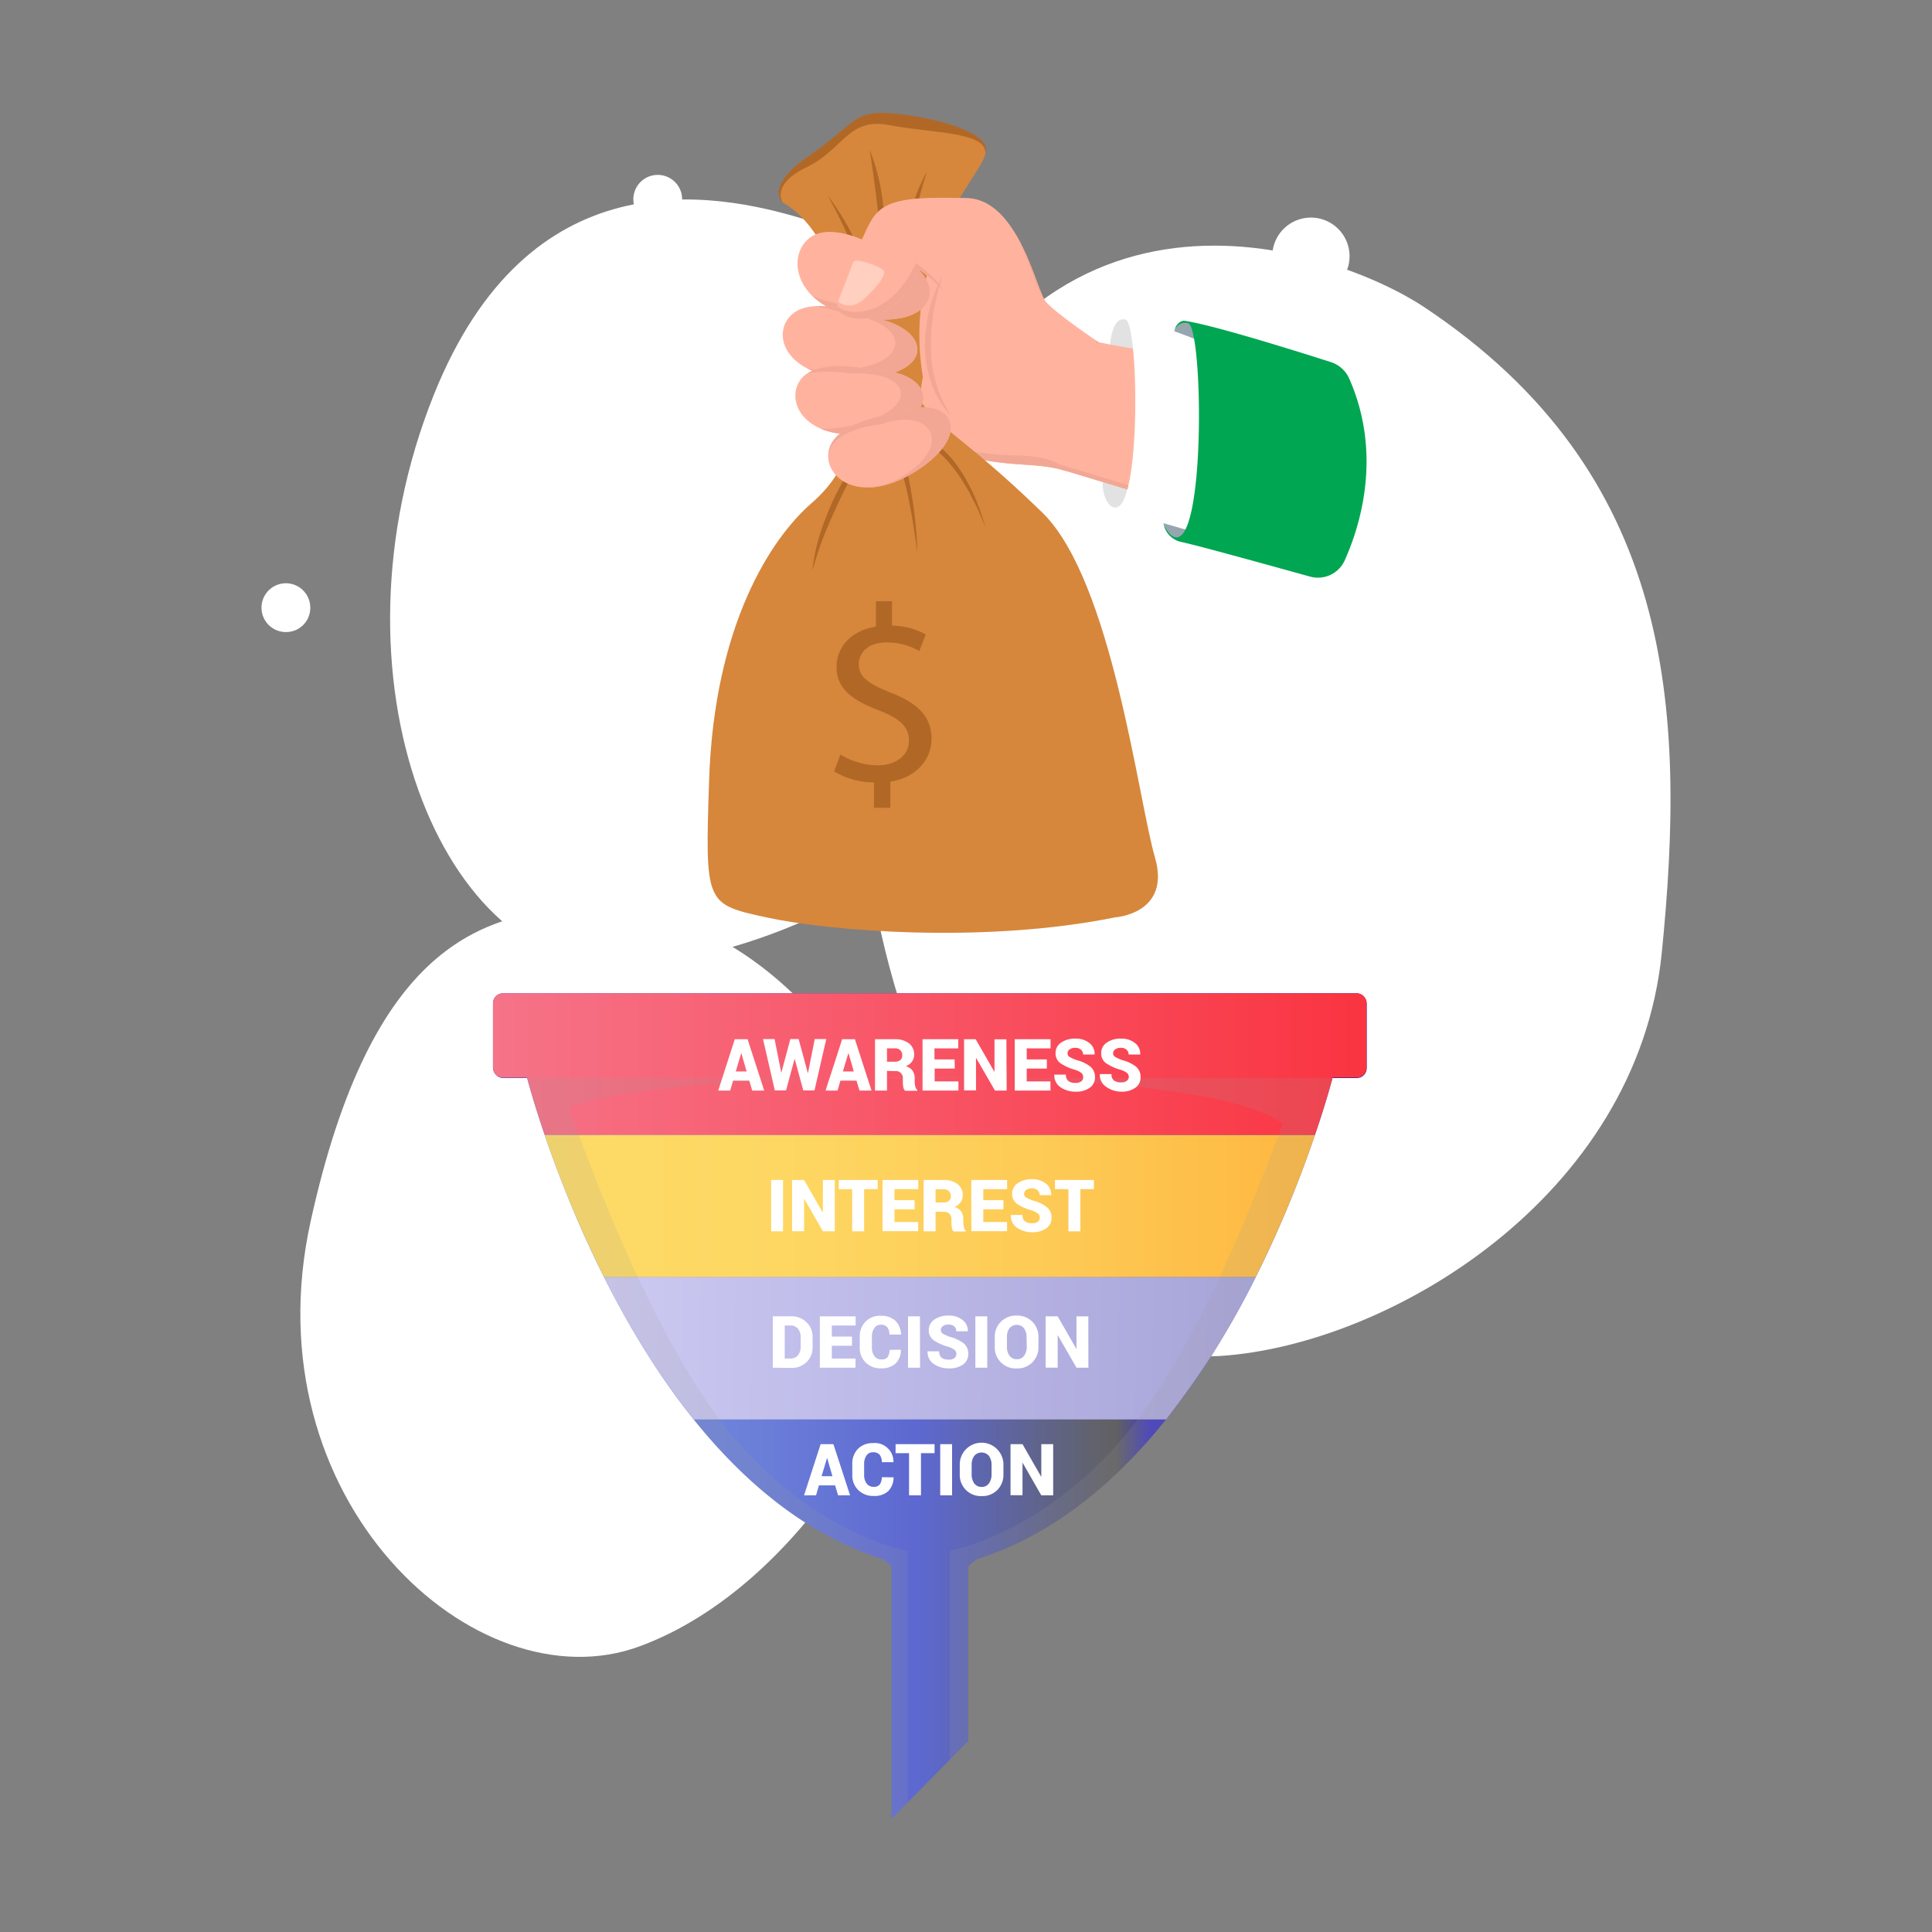
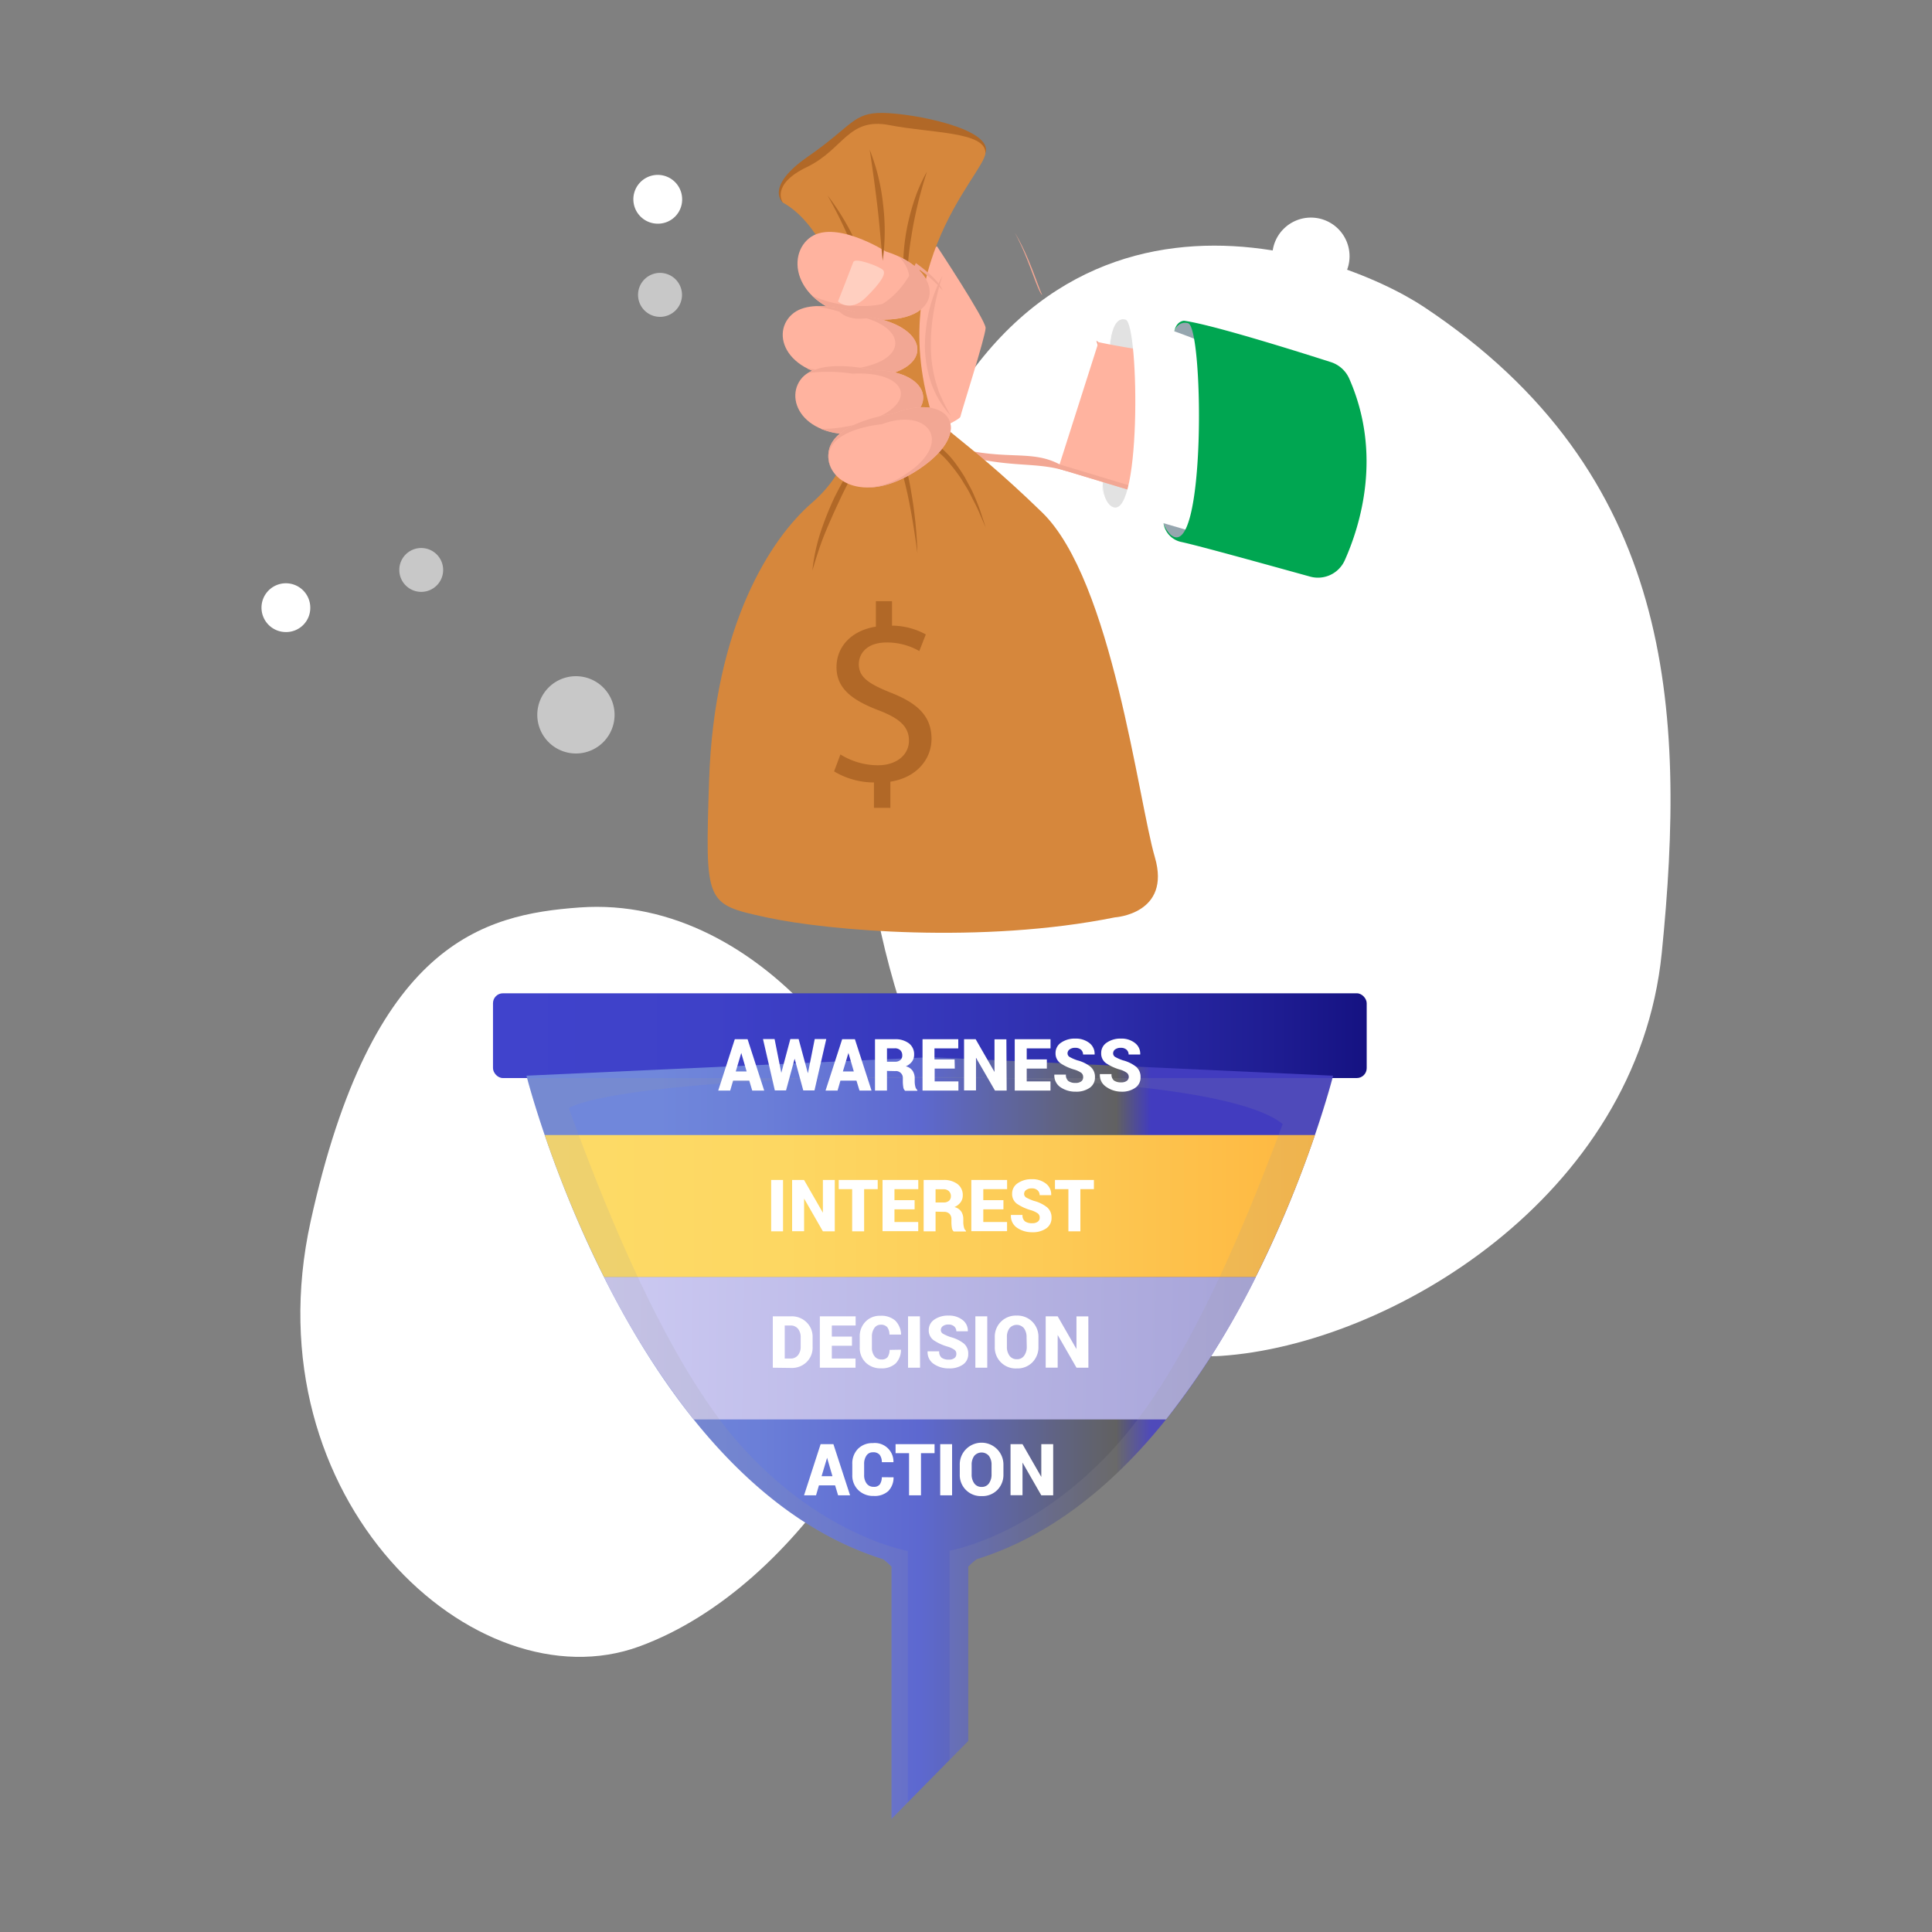
<svg xmlns="http://www.w3.org/2000/svg" width="360" height="360">
  <rect width="100%" height="100%" fill="#808080" stroke="none" />
  <svg width="360" height="360" viewBox="0 0 320 400">
    <defs>
      <linearGradient id="a" x1="62.07" x2="242.96" y1="214.43" y2="214.43" gradientUnits="userSpaceOnUse">
        <stop class="stopColor4043cc svgShape" offset="0" stop-color="#4043cc" />
        <stop class="stopColor3e41c8 svgShape" offset=".25" stop-color="#3e41c8" />
        <stop class="stopColor3739bd svgShape" offset=".47" stop-color="#3739bd" />
        <stop class="stopColor2d2dab svgShape" offset=".69" stop-color="#2d2dab" />
        <stop class="stopColor1e1c91 svgShape" offset=".9" stop-color="#1e1c91" />
        <stop class="stopColor151282 svgShape" offset="1" stop-color="#151282" />
      </linearGradient>
      <linearGradient id="b" x1="96.21" x2="198.26" y1="297.73" y2="297.73" gradientUnits="userSpaceOnUse">
        <stop class="stopColor7087db svgShape" offset="0" stop-color="#7087db" />
        <stop class="stopColor6b7fd8 svgShape" offset=".2" stop-color="#6b7fd8" />
        <stop class="stopColor5d68d0 svgShape" offset=".53" stop-color="#5d68d0" />
        <stop class="stopColor4744c2 svgShape" offset=".93" stop-color="#616161" />
        <stop class="stopColor423cbf svgShape" offset="1" stop-color="#423cbf" />
      </linearGradient>
      <linearGradient id="c" x1="62.07" x2="242.96" y1="220.37" y2="220.37" gradientUnits="userSpaceOnUse">
        <stop class="stopColorf67388 svgShape" offset="0" stop-color="#f67388" />
        <stop class="stopColorfa3441 svgShape" offset="1" stop-color="#fa3441" />
      </linearGradient>
      <linearGradient id="d" x1="72.78" x2="232.25" y1="249.76" y2="249.76" gradientUnits="userSpaceOnUse">
        <stop class="stopColorfddb67 svgShape" offset="0" stop-color="#fddb67" />
        <stop class="stopColorfdd762 svgShape" offset=".31" stop-color="#fdd762" />
        <stop class="stopColorfdca55 svgShape" offset=".66" stop-color="#fdca55" />
        <stop class="stopColorfeb740 svgShape" offset="1" stop-color="#feb740" />
      </linearGradient>
      <linearGradient id="e" x1="16.14" x2="222.21" y1="276.91" y2="280.08" gradientUnits="userSpaceOnUse">
        <stop class="stopColordfddff svgShape" offset="0" stop-color="#dfddff" />
        <stop class="stopColora6a3d8 svgShape" offset="1" stop-color="#a6a3d8" />
      </linearGradient>
    </defs>
    <g class="color000 svgShape" data-name="1">
      <path d="M80 187.88c-20.08 1.45-43 7.35-55.69 65s34.16 100.42 68.05 88 59.47-57 58.15-81.85c-1.7-31.2-32.2-73.93-70.51-71.15Z" style="mix-blend-mode:multiply" fill="#fff" class="colordeeeff svgShape" />
-       <path d="M127.19 45.59C106.83 39.23 69.4 33 49.85 81.66 26.41 140 51.49 202 89.07 200.05c31.51-1.66 78-23.36 82.59-59.35s9.34-78.27-44.47-95.11Z" style="mix-blend-mode:multiply" fill="#fff" class="coloreee3ff svgShape" />
      <path d="M254.89 63.6c-17.9-11.92-83.32-36-109.57 45.8s25.9 174.11 67.44 171.33c34.83-2.32 86.21-32.83 91.29-83.43s2.58-99.25-49.16-133.7Z" style="mix-blend-mode:multiply" fill="#fff" class="colorffe5dc svgShape" />
      <path fill="#fff" d="M87.24 148a8 8 0 1 0-8 8 8 8 0 0 0 8-8Z" class="colorfff svgShape" opacity=".57" />
      <path fill="#fff" d="M239.41 53.05a8 8 0 1 0-8 8 8 8 0 0 0 8-8Z" class="colorff667e svgShape" />
      <path fill="#fff" d="M24.24 125.81a5.05 5.05 0 1 0-5 5.05 5 5 0 0 0 5-5.05Z" class="colorffc53b svgShape" />
      <path fill="#fff" d="M101.23 41.31a5.05 5.05 0 1 0-5 5 5 5 0 0 0 5-5Z" class="color00d2c9 svgShape" />
      <path fill="#fff" d="M101.2 61.06a4.55 4.55 0 1 0-4.54 4.54 4.54 4.54 0 0 0 4.54-4.54ZM51.75 118a4.54 4.54 0 1 0-4.54 4.54 4.54 4.54 0 0 0 4.54-4.54Z" class="colorfff svgShape" opacity=".57" />
      <path fill="#b16827" d="M122.07 41.93s-3.91-3.21 5.26-9.55 9.24-9.1 15.51-9 22.62 3.22 21.22 8.22l-27.12 6.8Z" class="colorb16827 svgShape" />
      <path fill="#ffb39f" d="M154 51s-13.2 6.13-15.2 18.29 2.53 23.89 5.37 23.34 14.47-5.36 14.67-6.36 5.22-16.69 5.22-18.37S154 51 154 51Z" class="colorffb39f svgShape" />
      <path fill="#d6873c" d="M140.33 94.49s-1.71-43.37-18.26-52.56c0 0-2.64-3.67 5-7.35s8.49-10.35 17.11-8.67 19.84 1.32 19.84 5.73S140.4 57 155.24 92.1Z" class="colord6873c svgShape" />
      <path fill="#b16827" d="M131.32 40.44a50.28 50.28 0 0 1 5.18 8.29 77 77 0 0 1 3.84 9 79.09 79.09 0 0 1 2.56 9.46c.34 1.59.56 3.21.8 4.83s.31 3.24.42 4.87c-.67-3.19-1.27-6.37-2.12-9.5s-1.72-6.23-2.8-9.27-2.25-6-3.53-9a95.19 95.19 0 0 0-4.35-8.68ZM151.92 35.52q-1.06 3.3-1.88 6.64c-.53 2.23-1 4.46-1.34 6.73a62.27 62.27 0 0 0-.79 6.81c-.2 2.28-.17 4.58-.22 6.9a35 35 0 0 1-.7-6.93 44 44 0 0 1 .53-7 47.63 47.63 0 0 1 1.64-6.79 33.51 33.51 0 0 1 2.76-6.36Z" class="colorb16827 svgShape" />
      <path fill="#ffb39f" d="M143.41 52.07s-10.83-6.91-15.94-2.7-2.41 15.37 12.93 16.71 15.78-10.02 3.01-14.01Z" class="colorffb39f svgShape" />
      <path fill="#f2a794" d="M146.05 53.09c4.85 4.84 1.82 11.18-9.86 10.16a24 24 0 0 1-8-2c2.44 2.39 6.43 4.29 12.21 4.8 14.19 1.26 15.6-8.35 5.65-12.96Z" class="colorf2a794 svgShape" />
      <path fill="#ffb39f" d="M140 65.64s-11.48-4.79-16.11-.48-.78 13.78 14.59 13.13 14.64-10.66 1.52-12.65Z" class="colorffb39f svgShape" />
      <path fill="#f2a794" d="M140 65.64s-6.14-2.55-11.25-2.24a38.4 38.4 0 0 1 6.78 1.69c13.06 1.67 13.7 10.77-1.65 11.52a30.54 30.54 0 0 1-6.79-.36c2.66 1.39 6.41 2.25 11.39 2 15.39-.61 14.64-10.62 1.52-12.61Z" class="colorf2a794 svgShape" />
      <path fill="#b16827" d="M140.06 31a42.58 42.58 0 0 1 2.77 11.3 45.27 45.27 0 0 1-.08 11.7c-.38-3.87-.66-7.69-1.12-11.5s-.98-7.63-1.57-11.5Z" class="colorb16827 svgShape" />
-       <path fill="#ffb39f" d="M187.44 70.84s-8.95-6-10.95-8.43-5.62-21.25-16.44-21.41-16.84-.2-19.65 4.61-5 13.09-6.9 16.84 10.36 7.77 16.92-6.54c0 0 6 4.13 5.62 6.54s-12.43 26.86 0 30.87 17.82 2 24.71 4.23c0-.04 13.25-7.85 6.69-26.71Z" class="colorffb39f svgShape" />
      <path fill="#f2a794" d="M155.13 60.1c-.83-2.41-5.51-5.63-5.51-5.63-5.09 11.11-13.66 11.24-16.31 8.94.33 3.4 11.12 5.52 17.11-7.54a25 25 0 0 1 4.71 4.23ZM175.79 61.12c-1.17-2.66-2.85-8.3-5.69-12.94 2.93 5.38 4.5 11.53 5.58 12.83ZM187.44 70.84l-.46-.31c5.66 18.08-7.31 25.77-7.31 25.77-6.43-3.61-12-.4-24.43-4.41a7.31 7.31 0 0 1-3.87-2.78 7.3 7.3 0 0 0 4.63 4.17c12.43 4 17.73 2.06 24.71 4.23.04 0 13.29-7.81 6.73-26.67Z" class="colorf2a794 svgShape" />
      <path fill="#d6873c" d="M136.07 89.25s.4 7.61-8 14.88-20.2 25.2-21.26 57.43c-.83 25.6-.83 25.6 11.86 28.37s44.8 5.53 72.16 0c0 0 11.71-.7 8.27-12.46s-8.86-57.29-23.32-71.36c-17.48-17-23.1-18-26.23-25.16s-13.48 8.3-13.48 8.3Z" class="colord6873c svgShape" />
-       <path d="M199.11 177.47c-3.43-11.76-8.86-57.29-23.32-71.36-17.48-17-23.1-18-26.23-25.16-1-2.35-2.83-2.27-4.79-1.09 3.38 5.38 9.55 7.85 25.06 22.94 14.46 14.06 19.89 59.59 23.32 71.36s-8.27 12.45-8.27 12.45c-27.36 5.53-59.46 2.77-72.16 0-1.65-.36-3.08-.67-4.33-1 1.7 2.44 4.81 3.12 10.29 4.32 12.69 2.76 44.8 5.53 72.16 0 0 0 11.71-.7 8.27-12.46Z" style="mix-blend-mode:multiply" fill="#d6873c" class="colord6873c svgShape" opacity=".24" />
-       <path fill="#ffcfc0" d="M133.5 62.41s2.47 2.4 5.74-.8 4.27-5 3.57-5.72-5.78-2.65-6.14-1.64-3.17 8.16-3.17 8.16Z" class="colorffcfc0 svgShape" />
+       <path fill="#ffcfc0" d="M133.5 62.41s2.47 2.4 5.74-.8 4.27-5 3.57-5.72-5.78-2.65-6.14-1.64-3.17 8.16-3.17 8.16" class="colorffcfc0 svgShape" />
      <path fill="#ffb39f" d="M140.72 76.64s-11.46-2.91-15 2 1.79 13.66 15.85 10.62 11.6-12.71-.85-12.62Z" class="colorffb39f svgShape" />
      <path fill="#f2a794" d="M140.72 76.64s-8.89-2.25-13.39.59a33.46 33.46 0 0 1 9.17.14c12.28-.67 14.29 7.39.29 10.62a29.08 29.08 0 0 1-6.78.81c2.78 1.18 6.65 1.57 11.61.5 14.06-3.03 11.55-12.75-.9-12.66Z" class="colorf2a794 svgShape" />
      <path fill="#b16827" d="M141.62 89.3c-1.37 2.3-2.71 4.6-4 6.94s-2.54 4.66-3.67 7.07-2.22 4.81-3.22 7.27-1.78 5-2.54 7.56a39.25 39.25 0 0 1 1.67-7.87 65.41 65.41 0 0 1 3-7.49c1.23-2.39 2.5-4.76 4-7a55.92 55.92 0 0 1 4.76-6.48ZM149.94 114.53c-.56-4.21-1.21-8.4-2.11-12.53-.46-2.06-1-4.11-1.6-6.11a21.76 21.76 0 0 0-2.54-5.63l-.47-.68.77-.2a8.92 8.92 0 0 1 4-.1 12.87 12.87 0 0 1 1.92.49 19.39 19.39 0 0 1 1.8.81 18.61 18.61 0 0 1 5.85 5 37.66 37.66 0 0 1 2.16 3.17c.59 1.14 1.25 2.23 1.77 3.39s1 2.33 1.43 3.53l1.18 3.6-1.5-3.47c-.5-1.16-1.13-2.25-1.67-3.38s-1.27-2.16-1.89-3.24a36.62 36.62 0 0 0-2.24-3 17.87 17.87 0 0 0-5.61-4.68 10.51 10.51 0 0 0-6.88-1.1l.3-.88a22.87 22.87 0 0 1 2.59 6 45.23 45.23 0 0 1 1.44 6.25 87.56 87.56 0 0 1 1.3 12.76Z" class="colorb16827 svgShape" />
      <path fill="#ffb39f" d="M144.79 85.69s-11.73 1.52-13.14 7.41 6.71 12 18.66 4 6.01-16.1-5.52-11.41Z" class="colorffb39f svgShape" />
      <path fill="#f2a794" d="M144.79 85.69s-11.73 1.52-13.14 7.41a5.69 5.69 0 0 0 1 4.77 5.39 5.39 0 0 1-1-4.13c1-5.07 10.89-5.9 10.89-5.9 9.63-3.6 15 3.71 5.18 10.19a15.1 15.1 0 0 1-9 2.89c3.11.23 7.08-.78 11.59-3.8 11.94-8.02 6.01-16.12-5.52-11.43Z" class="colorf2a794 svgShape" />
      <path fill="#f2a794" d="M155.13 57.1a51 51 0 0 0-1.8 7.34 38.84 38.84 0 0 0-.6 7.44 27.58 27.58 0 0 0 1.05 7.34l.56 1.79c.22.58.5 1.13.75 1.71a29.91 29.91 0 0 0 1.77 3.35 19.69 19.69 0 0 1-4-6.56 24.94 24.94 0 0 1-1.37-7.61 33.26 33.26 0 0 1 .89-7.65 29.13 29.13 0 0 1 2.75-7.15Z" class="colorf2a794 svgShape" />
      <path fill="#b16827" d="M140.94 167.25V162a16.11 16.11 0 0 1-8.25-2.29l1.31-3.51a14.75 14.75 0 0 0 7.77 2.24c3.83 0 6.42-2.14 6.42-5.11s-2.1-4.63-6.1-6.2c-5.5-2.08-8.9-4.48-8.9-9 0-4.33 3.19-7.61 8.15-8.39v-5.27h3.34v5.06a14.84 14.84 0 0 1 7 1.82l-1.35 3.44a13.38 13.38 0 0 0-6.8-1.77c-4.15 0-5.72 2.4-5.72 4.48 0 2.71 2 4.06 6.69 5.94 5.56 2.19 8.36 4.9 8.36 9.54 0 4.12-3 8-8.52 8.86v5.42Z" class="colorb16827 svgShape" />
      <path fill="#e2e2e2" d="m192.26 75.79-2.41-4.46s0-6.51 3.76-5.12 3.18 11.84 3.18 11.84-1.63 24.54-2.55 25.92a3.31 3.31 0 0 1-2.74 1.3s-2.14.8-3.2-3.48a9.06 9.06 0 0 1 .2-2.74c.32-.69 4.39-11.51 4.39-11.51Z" class="colore2e2e2 svgShape" />
      <path fill="#ffb39f" d="M187.44 70.84s16.91 3.83 44.56 4.86a4.64 4.64 0 0 1 4.07 2.77 40.38 40.38 0 0 1 3.17 16 38.41 38.41 0 0 1-2 13c-1 2.89-4.91 5.56-7.87 4.76L179.1 97Z" class="colorffb39f svgShape" />
      <path fill="#f2a794" d="M237.3 106.47c-1 2.89-4.91 5.57-7.87 4.77l-50.05-15.09-.28.87 50.33 15.17c3 .8 6.83-1.87 7.87-4.76a38.41 38.41 0 0 0 2-13v-.37a37.78 37.78 0 0 1-2 12.41Z" class="colorf2a794 svgShape" />
      <path fill="#96a6af" d="m205.08 77.86-2.69-5.09s-.06-7.42 4.21-5.84 3.56 13.5 3.56 13.5-1.83 28-2.86 29.56a3.65 3.65 0 0 1-3.06 1.47s-2.4.92-3.58-4a10.32 10.32 0 0 1 .21-3.12c.36-.79 4.92-13.12 4.92-13.12Z" class="color004369 svgShape" />
      <path fill="#fff" d="M189.85 71.33s.33-6 3.2-5.15 3.34 43.75-3.2 38.46c0 0-1.67-1.36-1.52-4.84 0 0-.87 5.21 3.36 6.09s14.55 4 14.55 4 6.56-30.41 1.89-39.4c0 0-9.57-4-15.81-4.78 0 .04-2.32-.37-2.47 5.62Z" class="colorfff svgShape" />
      <path fill="#00a651" d="M203.12 68.64s.71-2.26 2.85-1.73c3.26.81 3.74 49.86-3.58 43.83a6.22 6.22 0 0 1-1.5-2.4 4.71 4.71 0 0 0 3.55 3.84c3.48.72 18.84 5 26.77 7.19a6.08 6.08 0 0 0 7.2-3.35c3.24-7.24 7.82-22 .93-37.64a6.23 6.23 0 0 0-3.8-3.41c-6.71-2.15-24.75-7.82-30.39-8.56 0 0-1.58-.02-2.03 2.23Z" class="color005286 svgShape" />
      <rect width="180.89" height="17.55" x="62.07" y="205.65" fill="url(#a)" rx="2.05" />
      <path fill="url(#b)" d="M152.52 218.88 69 222.71s21.15 83.62 73.84 100.11a14.86 14.86 0 0 1 1.74 1.54v52.22l15.88-16.13v-36.09a14.09 14.09 0 0 1 1.74-1.54c52.69-16.49 73.8-100.11 73.8-100.11Z" />
-       <path fill="url(#c)" d="M240.92 205.65H64.12a2.05 2.05 0 0 0-2.05 2v13.45a2.05 2.05 0 0 0 2.05 2h5c.37 1.39 1.57 5.73 3.67 11.89h159.44c2.11-6.16 3.31-10.5 3.68-11.89h5a2 2 0 0 0 2-2v-13.4a2 2 0 0 0-1.99-2.05Z" />
      <path fill="url(#d)" d="M194.14 235H72.78a238.08 238.08 0 0 0 12.31 29.44h134.85A236.53 236.53 0 0 0 232.25 235Z" />
      <path fill="url(#e)" d="M220 264.43H85.07a167.33 167.33 0 0 0 18.54 29.45h97.81A167.4 167.4 0 0 0 220 264.43Z" />
      <path fill="#999" d="M132.17 223.2h34.32c-11.34-.34-23.14-.32-34.32 0zM140.27 322l.21.08c.78.27 1.57.54 2.36.79a14.86 14.86 0 011.74 1.54v52.22l3.37-3.42v-52.1s-18.74-3.23-35.88-23.34C96 278.84 82.73 243 77.75 229.4c6-3.14 28.59-5.46 54.42-6.2h-63c1.73 6.68 22.57 81.22 71.1 98.8zM166.85 321.16l.42-.18c46.74-19.13 66.89-91.22 68.64-97.78h-69.42c27.25.81 51.89 3.7 59.08 9.52-6 16-18.13 47.47-33.09 65-17.14 20.11-35.88 23.34-35.88 23.34v43.31l3.86-3.92v-36.09a14.09 14.09 0 011.74-1.54c1-.32 2-.67 3-1z" class="color999 svgShape" opacity=".15" />
      <path fill="#fff" d="M115.13 223.73h-3.35l-.6 2.06h-2.48l3.43-10.63h2.65l3.44 10.63h-2.48Zm-2.8-1.9h2.25l-1.11-3.83ZM127.24 222.13h.05l1.39-7h2.39l-2.44 10.63h-2.32l-1.79-6.56-1.78 6.56h-2.32l-2.45-10.63h2.4l1.39 7 1.87-7h1.72ZM137.32 223.73H134l-.59 2.06h-2.49l3.44-10.63H137l3.44 10.63h-2.49Zm-2.81-1.9h2.26l-1.11-3.83ZM143.64 221.72v4.07h-2.48v-10.63h4.09a4.6 4.6 0 0 1 2.93.85 2.82 2.82 0 0 1 1.08 2.34 2.34 2.34 0 0 1-.43 1.42 3.12 3.12 0 0 1-1.29 1 2.34 2.34 0 0 1 1.41.93 2.8 2.8 0 0 1 .43 1.61v.67a4.4 4.4 0 0 0 .12.95 1.33 1.33 0 0 0 .43.76v.14h-2.54a1.23 1.23 0 0 1-.38-.8 6.91 6.91 0 0 1-.09-1.07v-.64a1.42 1.42 0 0 0-1.58-1.56Zm0-1.9h1.63a1.71 1.71 0 0 0 1.13-.34 1.2 1.2 0 0 0 .4-1 1.42 1.42 0 0 0-.41-1.05 1.58 1.58 0 0 0-1.14-.39h-1.61ZM157.68 221.24h-4.17v2.65h4.92v1.9H151v-10.63h7.4v1.9h-4.93v2.28h4.17ZM168.42 225.79H166l-3.93-6.79v6.76h-2.47v-10.6h2.4l3.9 6.78v-6.76h2.46ZM176.74 221.24h-4.17v2.65h4.92v1.9h-7.4v-10.63h7.41v1.9h-4.93v2.28h4.17ZM184.25 223a1.07 1.07 0 0 0-.37-.87 5 5 0 0 0-1.34-.65 10.17 10.17 0 0 1-3-1.36 2.47 2.47 0 0 1-1-2.1 2.54 2.54 0 0 1 1.16-2.16 4.94 4.94 0 0 1 2.94-.83 4.53 4.53 0 0 1 2.9.91 2.8 2.8 0 0 1 1.09 2.34v.05h-2.39a1.34 1.34 0 0 0-.43-1 1.72 1.72 0 0 0-1.19-.39 1.85 1.85 0 0 0-1.17.33 1 1 0 0 0-.43.81.88.88 0 0 0 .43.75 9.13 9.13 0 0 0 1.61.7 7.4 7.4 0 0 1 2.72 1.33 2.72 2.72 0 0 1 .92 2.17 2.54 2.54 0 0 1-1.09 2.19 4.84 4.84 0 0 1-2.9.8 5.42 5.42 0 0 1-3.13-.91 2.92 2.92 0 0 1-1.29-2.62h2.4a1.59 1.59 0 0 0 .5 1.32 2.4 2.4 0 0 0 1.5.39 1.86 1.86 0 0 0 1.15-.3 1 1 0 0 0 .41-.9ZM193.7 223a1.08 1.08 0 0 0-.38-.87 4.77 4.77 0 0 0-1.33-.65 10 10 0 0 1-3-1.36 2.44 2.44 0 0 1-1-2.1 2.52 2.52 0 0 1 1.16-2.16 4.94 4.94 0 0 1 2.94-.83 4.48 4.48 0 0 1 2.89.91 2.77 2.77 0 0 1 1.09 2.34v.05h-2.4a1.34 1.34 0 0 0-.43-1 1.69 1.69 0 0 0-1.19-.39 1.89 1.89 0 0 0-1.17.33 1 1 0 0 0-.42.81.86.86 0 0 0 .43.75 8.94 8.94 0 0 0 1.6.7 7.38 7.38 0 0 1 2.73 1.33 2.72 2.72 0 0 1 .92 2.17 2.55 2.55 0 0 1-1.1 2.19 4.78 4.78 0 0 1-2.89.8A5.45 5.45 0 0 1 189 225a2.89 2.89 0 0 1-1.28-2.62h2.41a1.58 1.58 0 0 0 .49 1.32 2.43 2.43 0 0 0 1.51.39 1.81 1.81 0 0 0 1.14-.3 1 1 0 0 0 .43-.79ZM122.12 254.93h-2.46V244.3h2.46ZM132.83 254.93h-2.46l-3.89-6.78v6.76H124V244.3h2.47l3.9 6.78v-6.78h2.46ZM141.72 246.2h-2.81v8.73h-2.48v-8.73h-2.78v-1.9h8.07ZM149.36 250.38h-4.17V253h4.92v1.9h-7.39v-10.6h7.4v1.9h-4.93v2.28h4.17ZM153.7 250.86v4.07h-2.47V244.3h4.09a4.6 4.6 0 0 1 2.93.85 2.82 2.82 0 0 1 1.08 2.34 2.35 2.35 0 0 1-.44 1.42 3.09 3.09 0 0 1-1.28 1 2.4 2.4 0 0 1 1.41.93 2.88 2.88 0 0 1 .42 1.61v.67a4.47 4.47 0 0 0 .13.95 1.28 1.28 0 0 0 .43.76v.14h-2.54a1.24 1.24 0 0 1-.39-.8 6.91 6.91 0 0 1-.09-1.07v-.64a1.56 1.56 0 0 0-.4-1.16 1.58 1.58 0 0 0-1.17-.4Zm0-1.9h1.63a1.72 1.72 0 0 0 1.14-.34 1.24 1.24 0 0 0 .4-1 1.39 1.39 0 0 0-.41-1 1.54 1.54 0 0 0-1.14-.4h-1.62ZM167.75 250.38h-4.17V253h4.92v1.9h-7.4v-10.6h7.41v1.9h-4.93v2.28h4.17ZM175.26 252.11a1.07 1.07 0 0 0-.37-.87 5 5 0 0 0-1.34-.65 10.17 10.17 0 0 1-3-1.36 2.47 2.47 0 0 1-1-2.1 2.54 2.54 0 0 1 1.16-2.16 4.94 4.94 0 0 1 2.94-.83 4.53 4.53 0 0 1 2.9.91 2.8 2.8 0 0 1 1.09 2.34v.05h-2.39a1.36 1.36 0 0 0-.43-1 1.68 1.68 0 0 0-1.19-.4 1.85 1.85 0 0 0-1.17.33 1 1 0 0 0-.43.81.88.88 0 0 0 .43.75 9.3 9.3 0 0 0 1.6.7 7.38 7.38 0 0 1 2.73 1.33 2.72 2.72 0 0 1 .92 2.17 2.57 2.57 0 0 1-1.09 2.19 4.84 4.84 0 0 1-2.9.8 5.42 5.42 0 0 1-3.13-.91 2.92 2.92 0 0 1-1.29-2.62v-.05h2.4a1.56 1.56 0 0 0 .5 1.32 2.4 2.4 0 0 0 1.5.39 1.81 1.81 0 0 0 1.14-.3 1 1 0 0 0 .42-.84ZM186.48 246.2h-2.8v8.73h-2.48v-8.73h-2.78v-1.9h8.06ZM120 283.17v-10.64h3.84a4.32 4.32 0 0 1 3.14 1.23 4.17 4.17 0 0 1 1.26 3.13v1.92A4.17 4.17 0 0 1 127 282a4.35 4.35 0 0 1-3.14 1.22Zm2.47-8.74v6.84h1.2a1.88 1.88 0 0 0 1.54-.68 2.71 2.71 0 0 0 .56-1.78v-1.93a2.71 2.71 0 0 0-.56-1.78 1.91 1.91 0 0 0-1.54-.67ZM136.39 278.62h-4.17v2.65h4.91v1.9h-7.39v-10.64h7.41v1.9h-4.93v2.29h4.17ZM146.53 279.44a4 4 0 0 1-1.11 2.86 4.22 4.22 0 0 1-3 1 4.36 4.36 0 0 1-3.2-1.21A4.2 4.2 0 0 1 138 279v-2.22a4.3 4.3 0 0 1 1.19-3.14 4.08 4.08 0 0 1 3.08-1.22 4.34 4.34 0 0 1 3.09 1 4.26 4.26 0 0 1 1.2 2.89h-2.41a2.56 2.56 0 0 0-.46-1.54 1.73 1.73 0 0 0-1.41-.5 1.53 1.53 0 0 0-1.28.73 3 3 0 0 0-.48 1.78V279a2.81 2.81 0 0 0 .53 1.78 1.7 1.7 0 0 0 1.44.68 1.51 1.51 0 0 0 1.27-.47 2.72 2.72 0 0 0 .42-1.51ZM150.49 283.17H148v-10.64h2.46ZM158 280.35a1 1 0 0 0-.37-.87 4.86 4.86 0 0 0-1.34-.65 10.22 10.22 0 0 1-3-1.36 2.48 2.48 0 0 1-1-2.1 2.57 2.57 0 0 1 1.16-2.17 4.93 4.93 0 0 1 2.94-.82 4.45 4.45 0 0 1 2.9.91 2.77 2.77 0 0 1 1.09 2.34H158a1.34 1.34 0 0 0-.43-1 1.71 1.71 0 0 0-1.19-.4 1.85 1.85 0 0 0-1.17.33 1 1 0 0 0-.42.81.87.87 0 0 0 .42.75 9 9 0 0 0 1.61.71 7.54 7.54 0 0 1 2.73 1.33 2.68 2.68 0 0 1 .91 2.16 2.56 2.56 0 0 1-1.09 2.2 4.81 4.81 0 0 1-2.9.79 5.37 5.37 0 0 1-3.13-.91 2.91 2.91 0 0 1-1.29-2.62h2.4a1.61 1.61 0 0 0 .5 1.32 2.4 2.4 0 0 0 1.5.39 1.77 1.77 0 0 0 1.15-.31 1 1 0 0 0 .4-.83ZM164.4 283.17h-2.46v-10.64h2.46ZM175 278.81a4.45 4.45 0 0 1-1.25 3.24 4.33 4.33 0 0 1-3.25 1.27 4.33 4.33 0 0 1-4.54-4.51v-1.92a4.35 4.35 0 0 1 4.53-4.51 4.35 4.35 0 0 1 3.25 1.28 4.41 4.41 0 0 1 1.26 3.23Zm-2.46-1.93A3.07 3.07 0 0 0 172 275a1.95 1.95 0 0 0-3 0 3 3 0 0 0-.53 1.87v1.93a3.06 3.06 0 0 0 .53 1.88 1.79 1.79 0 0 0 1.54.73 1.73 1.73 0 0 0 1.5-.73 3.06 3.06 0 0 0 .54-1.88ZM185.34 283.17h-2.46l-3.9-6.78v6.77h-2.48v-10.63h2.48l3.89 6.78v-6.77h2.46ZM132.9 307.53h-3.35l-.6 2.06h-2.48L129.9 299h2.65l3.45 10.59h-2.48Zm-2.8-1.9h2.25l-1.11-3.81ZM145 305.86a4 4 0 0 1-1.1 2.86 4.17 4.17 0 0 1-3 1 4.37 4.37 0 0 1-3.21-1.22 4.2 4.2 0 0 1-1.23-3.15v-2.22a4.31 4.31 0 0 1 1.14-3.13 4.13 4.13 0 0 1 3.09-1.22 3.85 3.85 0 0 1 4.29 3.9v.05h-2.4a2.61 2.61 0 0 0-.46-1.54 1.73 1.73 0 0 0-1.41-.51 1.54 1.54 0 0 0-1.32.68 3 3 0 0 0-.48 1.77v2.23a2.86 2.86 0 0 0 .52 1.79 1.73 1.73 0 0 0 1.45.68 1.5 1.5 0 0 0 1.26-.48 2.69 2.69 0 0 0 .43-1.51ZM153.49 300.86h-2.81v8.73h-2.47v-8.73h-2.79V299h8.07ZM157.12 309.59h-2.46V299h2.46ZM167.75 305.23a4.45 4.45 0 0 1-1.25 3.24 4.34 4.34 0 0 1-3.25 1.28 4.35 4.35 0 0 1-4.54-4.52v-1.91a4.45 4.45 0 0 1 1.25-3.24 4.53 4.53 0 0 1 7.79 3.24Zm-2.46-1.93a3.07 3.07 0 0 0-.54-1.87 2 2 0 0 0-3.05 0 3.11 3.11 0 0 0-.53 1.87v1.93a3.11 3.11 0 0 0 .54 1.89 1.81 1.81 0 0 0 1.54.73 1.76 1.76 0 0 0 1.5-.73 3.11 3.11 0 0 0 .54-1.89ZM178.05 309.59h-2.46l-3.89-6.78v6.76h-2.48V299h2.48l3.89 6.78V299h2.46Z" class="colorfff svgShape" />
    </g>
  </svg>
</svg>